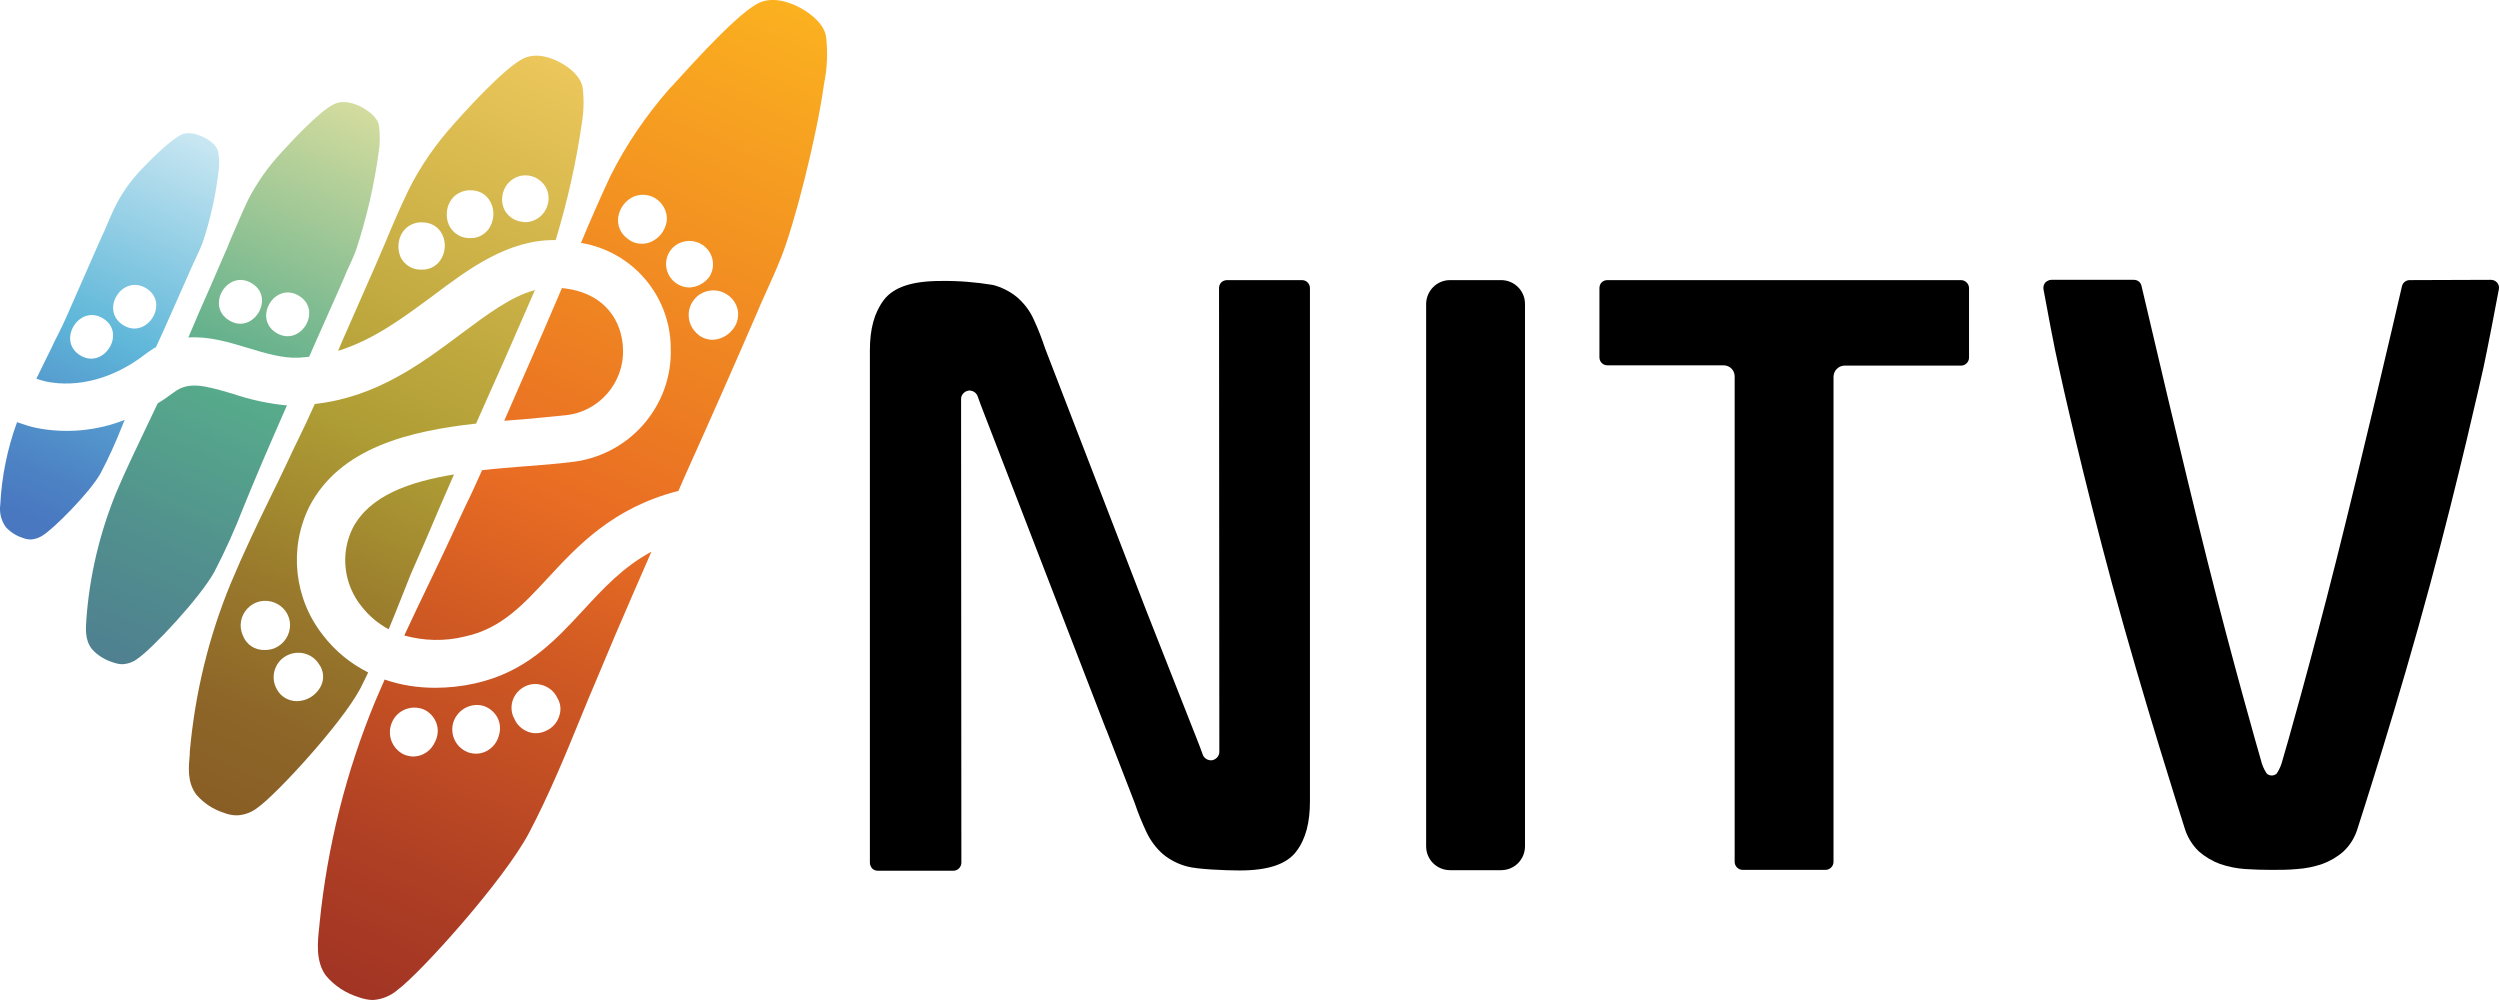
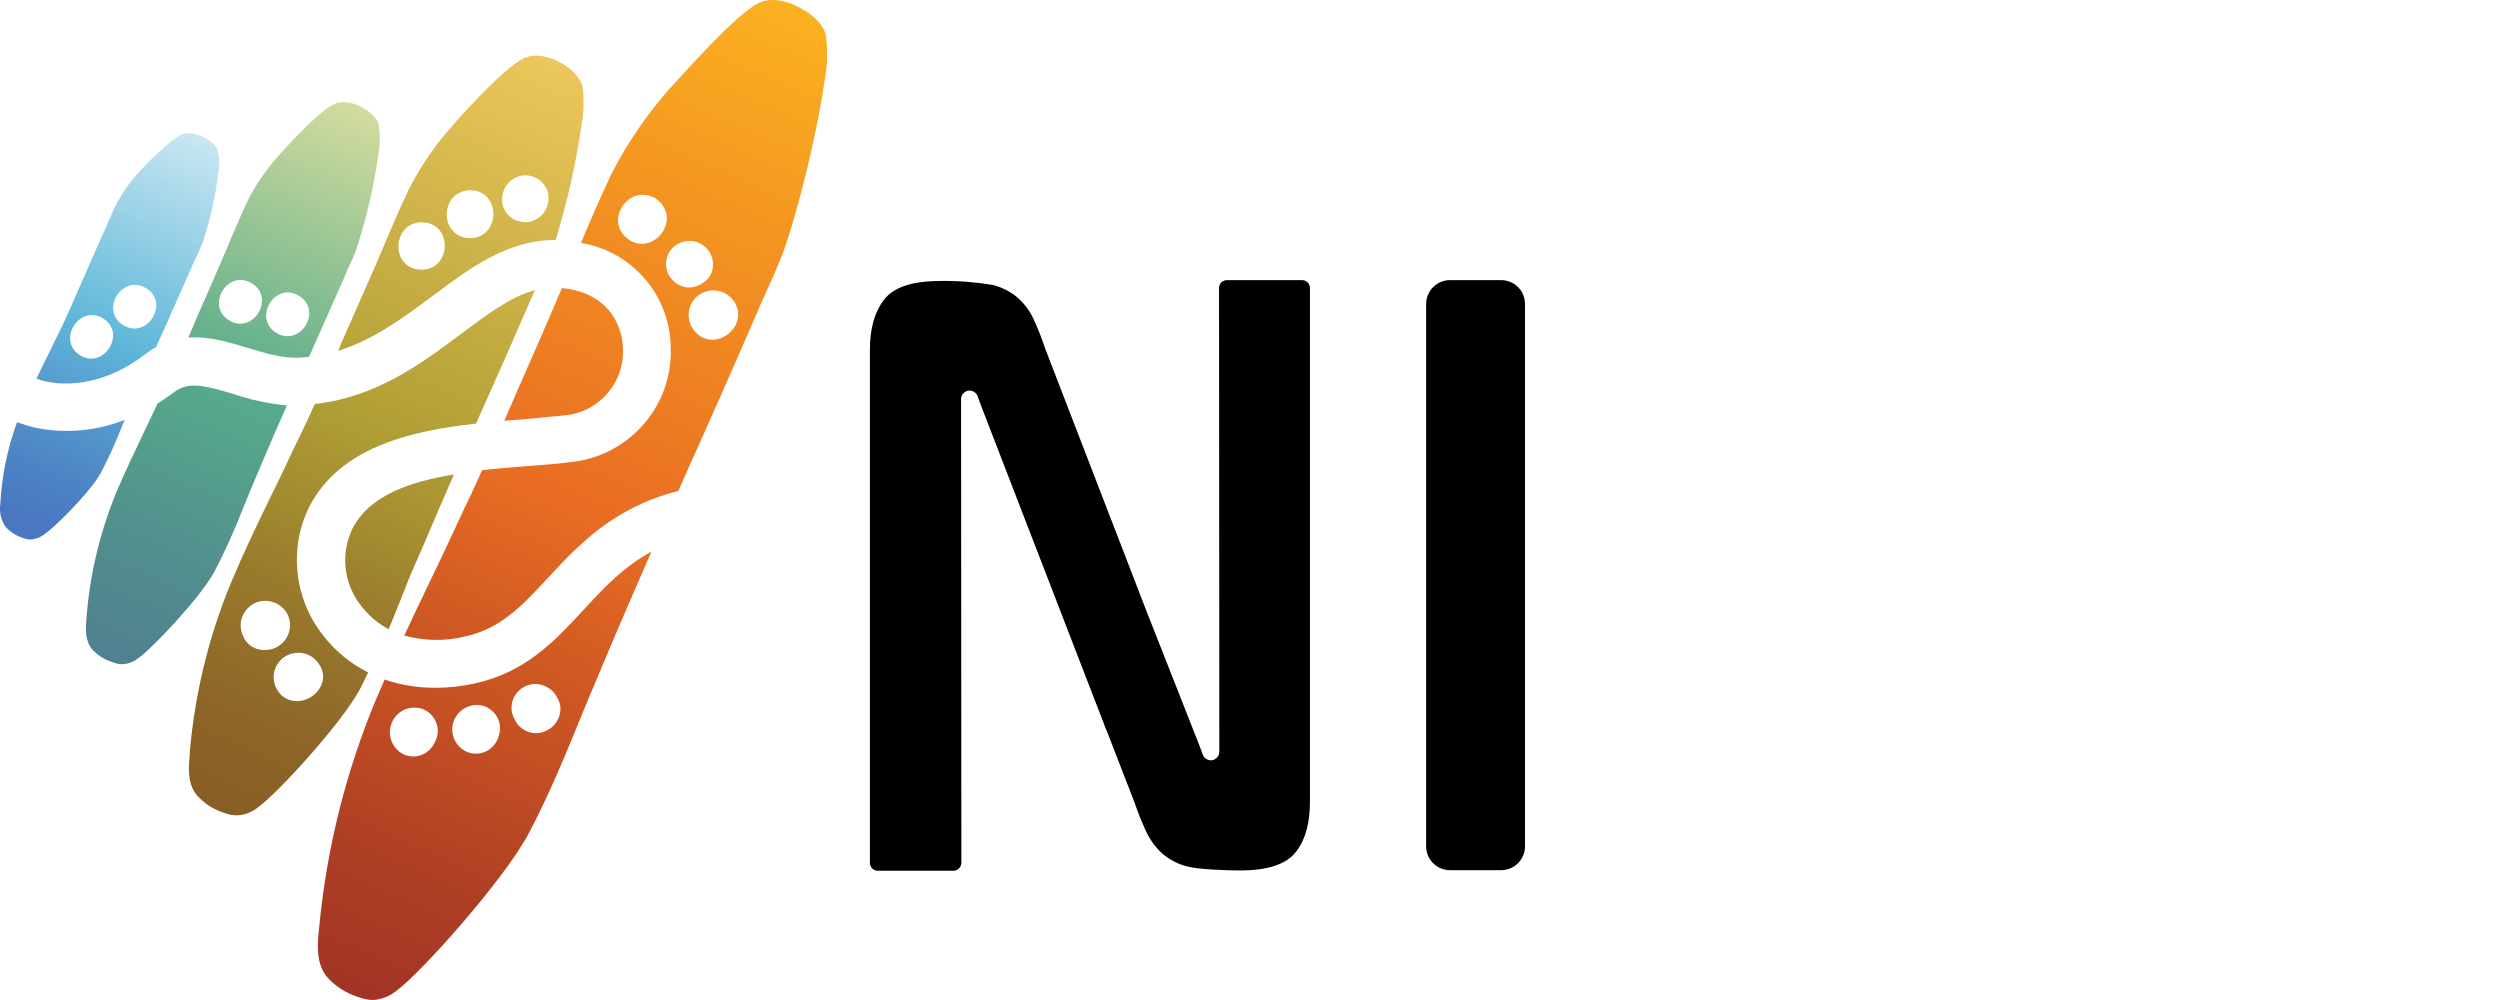
<svg xmlns="http://www.w3.org/2000/svg" version="1.1" id="Layer_1" x="0px" y="0px" viewBox="0 0 880 352" style="enable-background:new 0 0 880 352;" xml:space="preserve">
  <style type="text/css">
	.st0{fill:url(#Shape_00000122002220270868329380000016150068148406679999_);}
	.st1{fill:url(#Shape_00000115496400643973905620000002074022295559075775_);}
	.st2{fill:url(#Shape_00000114035043710659189130000012079940254547214473_);}
	.st3{fill:url(#Shape_00000070085514934144128480000008645776060429106355_);}
</style>
  <path id="Rectangle" d="M510.4,98.6h18c4.6,0,8.4,3.7,8.4,8.4v190.9c0,4.6-3.7,8.4-8.4,8.4h-18c-4.6,0-8.4-3.7-8.4-8.4V106.9  C502.1,102.3,505.8,98.6,510.4,98.6z" />
-   <path id="Path" d="M848.2,98.6c-1.3,0-2.4,0.9-2.7,2.1c-2.5,11-14.3,61.4-23.2,96.8c-8.9,35.4-18,67.4-18.8,69.9  c-0.4,1.7-1.1,3.4-2.1,4.9c-1,0.9-2.5,0.9-3.5,0c-1-1.5-1.7-3.1-2.1-4.9c-0.8-2.7-9.9-34.5-18.8-70c-8.9-35.5-20.6-85.8-23.2-96.8  c-0.3-1.3-1.4-2.1-2.7-2.1h-29c-0.8,0-1.6,0.4-2.2,1c-0.5,0.6-0.7,1.5-0.6,2.3c1.2,6.5,3.9,21.1,5.4,27.5  c0.8,3.9,8.7,39.1,18.8,76.4c11.1,40.8,24.4,82.3,25.4,85.5c0.9,3.2,2.7,6.2,5.1,8.5c2.2,1.9,4.7,3.4,7.4,4.4c2.9,1,5.9,1.6,8.9,1.8  c3,0.2,6.1,0.3,9,0.3h0.3c3,0,5.9,0,9-0.3c3-0.2,6-0.8,8.9-1.8c2.7-1,5.3-2.5,7.4-4.4c2.5-2.3,4.2-5.3,5.1-8.5  c1-3.1,14.4-44.6,25.4-85.5c10.1-37.4,17.9-72.4,18.8-76.4c1.4-6.5,4.2-21,5.4-27.5c0.2-0.8-0.1-1.7-0.6-2.3c-0.5-0.6-1.3-1-2.2-1  L848.2,98.6z" />
  <path id="Path_00000080199726062470099950000005968895476009082793_" d="M445.3,98.6h-13.4c-0.7,0-1.5,0.3-2,0.8  c-0.5,0.5-0.8,1.2-0.8,2l0.1,156.9c0,1.2,0,5.3,0,6.3v0.1c0,1.4-1.1,2.6-2.5,2.9c-1.4,0.2-2.8-0.6-3.3-1.9l0,0  c-0.4-1.1-1.6-4.4-2.2-5.8l-17.8-45.2l-35.5-92c-1.2-3.6-2.5-7-4.1-10.4c-1.3-2.9-3.3-5.5-5.7-7.6c-2.5-2.1-5.5-3.6-8.6-4.4  c-6.1-1-12.2-1.5-18.4-1.4c-10.1,0-16.6,2.2-20,6.7s-4.9,10.3-4.9,17.7v180.4c0,0.7,0.3,1.4,0.8,2c0.5,0.5,1.2,0.8,2,0.8h26.6  c1.5,0,2.8-1.3,2.8-2.8l-0.1-156.9c0-1.2,0-5.3,0-6.3v-0.1c0-1.4,1.1-2.6,2.5-2.9c1.4-0.2,2.8,0.6,3.3,1.9l0,0  c0.4,1.1,1.6,4.5,2.2,5.9l43.1,111.6v-0.1l10,25.8c1.2,3.6,2.6,7,4.2,10.4c1.4,2.9,3.3,5.5,5.7,7.6c2.5,2.1,5.5,3.6,8.6,4.4  c3.5,1,13.8,1.4,18.4,1.4c10.1,0,16.6-2.2,20-6.7c3.4-4.5,4.8-10.3,4.8-17.7V101.4c0-1.5-1.2-2.8-2.8-2.8H445.3z" />
-   <path id="Path_00000036224423782354075950000014781785083619151803_" d="M563,101.4v24.4c0,1.5,1.2,2.8,2.8,2.8h40.9  c2.1,0,3.8,1.6,3.9,3.7l0,0v171.1c0,1.5,1.3,2.8,2.8,2.8h29.2c1.5,0,2.8-1.3,2.8-2.8V132.5l0,0l0,0l0,0c0.1-2,1.6-3.6,3.6-3.8h0.2  h41.1c1.5,0,2.8-1.3,2.8-2.8v-24.5c0-1.5-1.3-2.8-2.8-2.8H565.8C564.2,98.6,563,99.8,563,101.4z" />
  <linearGradient id="Shape_00000163754703715393536250000002698265144941911740_" gradientUnits="userSpaceOnUse" x1="7.038" y1="189" x2="69.61" y2="47.439">
    <stop offset="5.000000e-02" style="stop-color:#4978C1" />
    <stop offset="0.168" style="stop-color:#4D84C5" />
    <stop offset="0.379" style="stop-color:#58A2D1" />
    <stop offset="0.5" style="stop-color:#5FB7D9" />
    <stop offset="1" style="stop-color:#C9E7F2" />
  </linearGradient>
  <path id="Shape" style="fill:url(#Shape_00000163754703715393536250000002698265144941911740_);" d="M35.4,166.6  c-3.7,6.7-16.6,19.6-20.4,21.9c-1.2,0.8-2.6,1.3-4.1,1.4c-1,0-2-0.2-3-0.6c-2.2-0.7-4.2-2-5.8-3.7c-1.7-2.3-2.4-5.2-2-8  c0.5-9.9,2.5-19.7,5.9-29c2.2,0.8,4.4,1.5,6.7,2c10.4,2.1,21.3,1.1,31.2-2.8c-0.3,0.8-0.7,1.6-1,2.4  C40.7,155.8,38.2,161.3,35.4,166.6L35.4,166.6z M12.8,133.3c0.7-1.5,1.4-2.9,2.1-4.3l3.2-6.5c0.7-1.5,1.4-3,2.2-4.5  c1.1-2.1,2.1-4.3,3.1-6.5l5.1-11.6l6.2-14.1c0.7-1.5,1.3-3,2-4.4c1.4-3.3,2.8-6.7,4.4-9.8c2.4-4.5,5.4-8.6,9-12.3  c1.6-1.7,9.9-10.3,14-12c2.9-1.2,6.4,0.4,7.8,1.1s4.4,2.5,4.9,5.1c0.4,2.3,0.5,4.7,0.1,7c-1,8.5-2.9,16.9-5.6,25l0,0  c-0.7,1.8-1.5,3.5-2.3,5.2l-1.2,2.6c-3.4,7.7-6.8,15.3-10.2,23c-0.9,2-1.8,3.9-2.7,5.9c-1.3,0.7-2.6,1.6-3.8,2.5  c-10.9,8.5-23.7,11.9-34.9,9.6C15,134,13.9,133.7,12.8,133.3z M43.3,114.4c8.3,5.3,16.6-7.7,8.2-12.9S35,109.1,43.3,114.4  L43.3,114.4z M28.1,125c8.3,5.3,16.6-7.7,8.2-12.9C28,106.9,19.9,119.8,28.1,125L28.1,125z" />
  <linearGradient id="Shape_00000033353064851376047200000005005625231490177975_" gradientUnits="userSpaceOnUse" x1="77.116" y1="285.456" x2="194.164" y2="20.649">
    <stop offset="0" style="stop-color:#895E26" />
    <stop offset="0.113" style="stop-color:#8D6528" />
    <stop offset="0.281" style="stop-color:#997A2C" />
    <stop offset="0.483" style="stop-color:#AD9B34" />
    <stop offset="0.5" style="stop-color:#AF9E35" />
    <stop offset="1" style="stop-color:#ECC75B" />
  </linearGradient>
  <path id="Shape_00000181062141456985533890000007627049536729593001_" style="fill:url(#Shape_00000033353064851376047200000005005625231490177975_);" d="  M129.6,236.7c-6.2-3.1-11.7-7.6-15.9-13.1c-10.2-12.9-12.1-30.6-4.8-45.3c10.8-20.8,35.3-26.6,58.7-29.2l0.5-1.2  c6.3-14,12.7-28.5,19.1-43.3c0.4-0.8,0.7-1.7,1.1-2.5c-8.5,2.3-16.7,8.5-26,15.4c-14,10.5-29.8,22.3-51.5,24.7  c-1.8,4.1-3.7,8.1-5.6,12c-1.4,2.9-2.8,5.7-4.1,8.6c-1.9,4.1-3.9,8.1-5.9,12.2c-4.8,9.8-9.7,20.1-14,30.4  c-7.8,18.9-12.6,38.9-14.4,59.3v0.8c-0.4,4.4-1,9.8,2.3,14.2c2.6,3,5.9,5.2,9.7,6.4c1.5,0.6,3,0.9,4.6,0.9c2.7-0.1,5.3-1.1,7.4-2.8  c6.5-4.6,29.2-29.2,35.9-41.6C127.7,240.6,128.7,238.7,129.6,236.7z M85.5,223.7c-1.5-3.2-0.8-7,1.6-9.5c2.4-2.6,6.2-3.4,9.5-2.1  s5.5,4.4,5.5,7.9c0,3.5-2.1,6.7-5.3,8.1c-1.1,0.5-2.4,0.7-3.6,0.7C89.7,228.9,86.7,226.9,85.5,223.7L85.5,223.7z M112.7,242  c-1.7,2.9-4.7,4.7-8,4.8h-0.2c-2.9,0-5.6-1.5-7-4.1c-2.4-4.1-1-9.3,3-11.7c4.1-2.4,9.3-1.2,11.8,2.8  C114.1,236.3,114.2,239.4,112.7,242z M144.6,202.1c-1.3,3.3-2.6,6.5-3.9,9.8s-2.6,6.5-3.9,9.6c-3.7-2-6.9-4.7-9.5-8  c-6.3-7.8-7.6-18.5-3.2-27.5c5.9-11.5,19.9-16.4,35.7-19c-3.5,7.9-6.8,15.7-10,23.2L144.6,202.1z M120.4,120.2l-1.4,3.3  c12.6-3.9,23.1-11.8,33.4-19.4c13-9.8,26.6-19.8,43.2-19.6c4.1-13.5,7.2-27.2,9.2-41.1c0.7-4.1,0.8-8.3,0.3-12.5  c-0.6-3.8-4.5-7.2-8.1-9c-2.2-1.2-7.9-3.7-12.8-1.3c-6.9,3.4-21.5,19.7-24.4,23c-6.3,7-11.7,14.7-15.9,23.1  c-3,6.2-5.8,12.7-8.2,18.5c-1.2,2.8-2.4,5.6-3.6,8.4C128.2,102.5,124.3,111.3,120.4,120.2z M177.2,67.4c0.9-2.8,3.2-4.8,6-5.5  c2.8-0.6,5.8,0.3,7.8,2.5c2,2.1,2.6,5.2,1.7,7.9c-1,3.4-4.1,5.8-7.6,5.9c-0.9,0-1.8-0.2-2.7-0.4l0,0c-2.1-0.6-3.9-2.1-4.9-4.1  C176.6,71.8,176.5,69.5,177.2,67.4z M166.2,67c2.9,0.1,5.4,1.8,6.6,4.4c1.4,2.9,1.1,6.4-0.7,9.1c-1.5,2.1-3.9,3.4-6.5,3.3h-0.8  c-2.2-0.1-4.3-1.2-5.7-2.9c-1.4-1.7-2-3.9-1.8-6.1c0.1-2.2,1.1-4.3,2.7-5.8C161.8,67.5,164,66.8,166.2,67z M141.8,81.6  c1.6-2.3,4.4-3.6,7.3-3.3c2.8,0.1,5.4,1.7,6.6,4.3c1.4,2.9,1.1,6.4-0.7,9c-1.4,2.1-3.9,3.4-6.5,3.3h-0.8c-2.9-0.1-5.4-1.8-6.7-4.4  C139.8,87.6,140,84.2,141.8,81.6L141.8,81.6z" />
  <linearGradient id="Shape_00000085210996962841090000000010517776449764538780_" gradientUnits="userSpaceOnUse" x1="38.376" y1="232.711" x2="125.032" y2="36.662">
    <stop offset="0" style="stop-color:#4F8090" />
    <stop offset="0.191" style="stop-color:#518E8E" />
    <stop offset="0.5" style="stop-color:#57AC8B" />
    <stop offset="1" style="stop-color:#D4DC9E" />
  </linearGradient>
  <path id="Shape_00000027579100511320965860000011715935880041860530_" style="fill:url(#Shape_00000085210996962841090000000010517776449764538780_);" d="  M75.5,201.2c-5,9.2-22.1,27.3-27,30.6c-1.5,1.2-3.4,1.9-5.4,2c-1.2,0-2.4-0.3-3.5-0.7c-2.8-0.9-5.4-2.5-7.3-4.7  c-2.5-3.2-2.1-7.4-1.9-10.4c1.1-15.3,4.7-30.4,10.5-44.6c3.2-7.6,6.9-15.2,10.4-22.6c1.4-2.9,2.8-5.9,4.2-8.8c2-1.2,3.9-2.6,5.7-3.9  c5.1-3.9,10.6-2.5,20.7,0.5c6.2,2.1,12.6,3.5,19.1,4.1c-3,6.8-5.9,13.5-8.7,20l-3.7,8.8c-1,2.4-2,4.8-3,7.3  C82.7,186.3,79.3,193.9,75.5,201.2L75.5,201.2z M70,110.1c2.9-6.6,5.8-13.1,8.6-19.7c0.9-2,1.8-4.1,2.6-6.2c2-4.5,3.9-9.2,6.1-13.8  c3.2-6.2,7.2-11.9,12-17c2.2-2.4,13.1-14.4,18.4-16.8c3.6-1.7,7.9,0.2,9.6,1.1c1.3,0.7,5.5,3.1,6.1,6.5c0.4,3.1,0.4,6.3-0.1,9.4  c-1.6,11.7-4.3,23.3-8,34.5c-0.9,2.4-2,4.8-3.1,7.1l-1.6,3.8c-3.9,8.9-7.9,17.7-11.8,26.6c-1.1,0.1-2.3,0.2-3.5,0.3  c-5.9,0.3-12-1.6-18.3-3.5c-6.3-1.9-13.5-4.1-20.7-3.6L70,110.1z M97.3,117.2c8.5,5.1,16.4-8,7.9-13.1  C96.7,99,88.9,112.1,97.3,117.2z M80.7,112.8c8.4,5.1,16.4-8,7.9-13.1S72.2,107.7,80.7,112.8z" />
  <linearGradient id="Shape_00000178922448843086915350000017880542653593852090_" gradientUnits="userSpaceOnUse" x1="124.078" y1="350.204" x2="278.367" y2="1.144">
    <stop offset="0" style="stop-color:#A13424" />
    <stop offset="0.128" style="stop-color:#AF3F24" />
    <stop offset="0.367" style="stop-color:#D25B23" />
    <stop offset="0.5" style="stop-color:#E96D23" />
    <stop offset="1" style="stop-color:#FBB120" />
  </linearGradient>
  <path id="Shape_00000059271492645344050710000010427264029116544656_" style="fill:url(#Shape_00000178922448843086915350000017880542653593852090_);" d="  M184,133.2c4.7-10.6,9.3-21.2,13.8-31.8c15.4,1.5,21.2,11.9,21.5,21.4c0.5,12-8.6,22.4-20.6,23.4c-4.5,0.5-9.4,0.9-14.6,1.4  l-6.6,0.5L184,133.2z M290.1,29.3c-2.7,19.4-10.5,49.7-15.1,61.2l0,0c-1.7,4.3-3.6,8.5-5.5,12.7c-1,2.2-2,4.4-2.9,6.6  c-8.3,19.2-16.8,38.4-25.4,57.5l-2.4,5.5c-23.1,5.9-35.4,19.3-45.9,30.6c-8.9,9.6-16.6,18-29.5,20.7c-6.9,1.7-14.2,1.5-21.1-0.4  c2.8-6,5.6-11.9,8.4-17.7c2.6-5.4,5.2-10.8,7.7-16.2c1.8-3.9,3.6-7.7,5.4-11.6c2.1-4.2,4-8.5,5.9-12.7c5.2-0.6,10.4-1,15.6-1.4  s10.5-0.8,15.3-1.4c20.7-2,36.3-19.7,35.5-40.4c-0.2-18.3-13.5-33.8-31.6-36.8c3.3-7.9,6.7-15.7,10.4-23.6  c5.5-11,12.5-21.2,20.6-30.5C238,29,258,5.7,266.8,1.2c3.8-2,9.1-1.5,14.6,1.4c4.2,2.2,8.9,6.1,9.4,10.5  C291.4,18.4,291.2,23.9,290.1,29.3z M234.7,77.8c0.3-2.9-1-5.7-3.3-7.5c-2.3-1.8-5.4-2.2-8.1-1.2c-3.1,1.3-5.2,4.1-5.7,7.4  c-0.4,2.9,0.9,5.8,3.3,7.5c1.4,1.2,3.2,1.8,5.1,1.8c1,0,2.1-0.2,3-0.6C232.1,83.9,234.2,81.1,234.7,77.8z M242.6,101.2  c2.7-0.1,5.2-1.4,6.9-3.5c2.2-3.1,1.9-7.3-0.6-10.1s-6.6-3.6-10-1.9c-3.4,1.7-5.1,5.5-4.2,9.2C235.6,98.5,238.8,101.1,242.6,101.2  L242.6,101.2z M256.4,104c-3.8-2.9-9.3-2.2-12.2,1.6c-2.9,3.8-2.2,9.2,1.6,12.2l0,0c1.4,1.2,3.2,1.8,5.1,1.8  c2.7-0.1,5.2-1.4,6.9-3.5c1.5-1.7,2.2-4,2-6.3C259.5,107.5,258.3,105.4,256.4,104L256.4,104z M229.3,194.2  c-4.4,10.1-8.7,19.9-12.8,29.5l-6.6,15.7c-1.9,4.4-3.7,8.8-5.5,13.2c-5.5,13.5-11.3,27.5-18.2,40.6c-8.7,16.5-37.9,49-46.2,55.2  c-2.4,2.1-5.5,3.4-8.7,3.6c-1.7,0-3.4-0.4-5.1-1c-4.5-1.4-8.5-4-11.5-7.6c-3.7-5.1-2.9-11.9-2.3-17.4l0.1-1.1  c2.7-26.9,9.3-53.2,19.6-78.1c1.1-2.5,2.2-5,3.3-7.6c5.7,2,11.7,2.9,17.8,2.9c4.6,0,9.3-0.5,13.8-1.5c18-3.9,28.3-15,38.2-25.7  C212.4,207.1,219.3,199.6,229.3,194.2z M149.1,249.7c-4.3-1.7-9.2,0.2-11.1,4.5s-0.1,9.2,4,11.3c1.1,0.5,2.4,0.8,3.6,0.8  c3.4-0.1,6.3-2.2,7.6-5.3c1-2,1.2-4.4,0.4-6.5C152.8,252.4,151.2,250.6,149.1,249.7L149.1,249.7z M169.9,248.4  c-4.5-1.1-9.1,1.6-10.4,6.1c-1.2,4.5,1.3,9.1,5.8,10.5c0.8,0.2,1.6,0.3,2.4,0.3c3.8-0.1,7-2.8,7.9-6.4c0.7-2.2,0.5-4.5-0.6-6.5  C173.9,250.5,172.1,249,169.9,248.4z M196.2,245.7c-1.3-2.8-4-4.6-7.1-4.9s-6,1.3-7.7,3.8c-1.7,2.6-1.8,5.9-0.3,8.5  c0.9,2.1,2.7,3.7,4.8,4.5s4.5,0.6,6.6-0.5c2.1-1,3.6-2.8,4.3-4.9C197.6,250,197.4,247.7,196.2,245.7L196.2,245.7z" />
</svg>